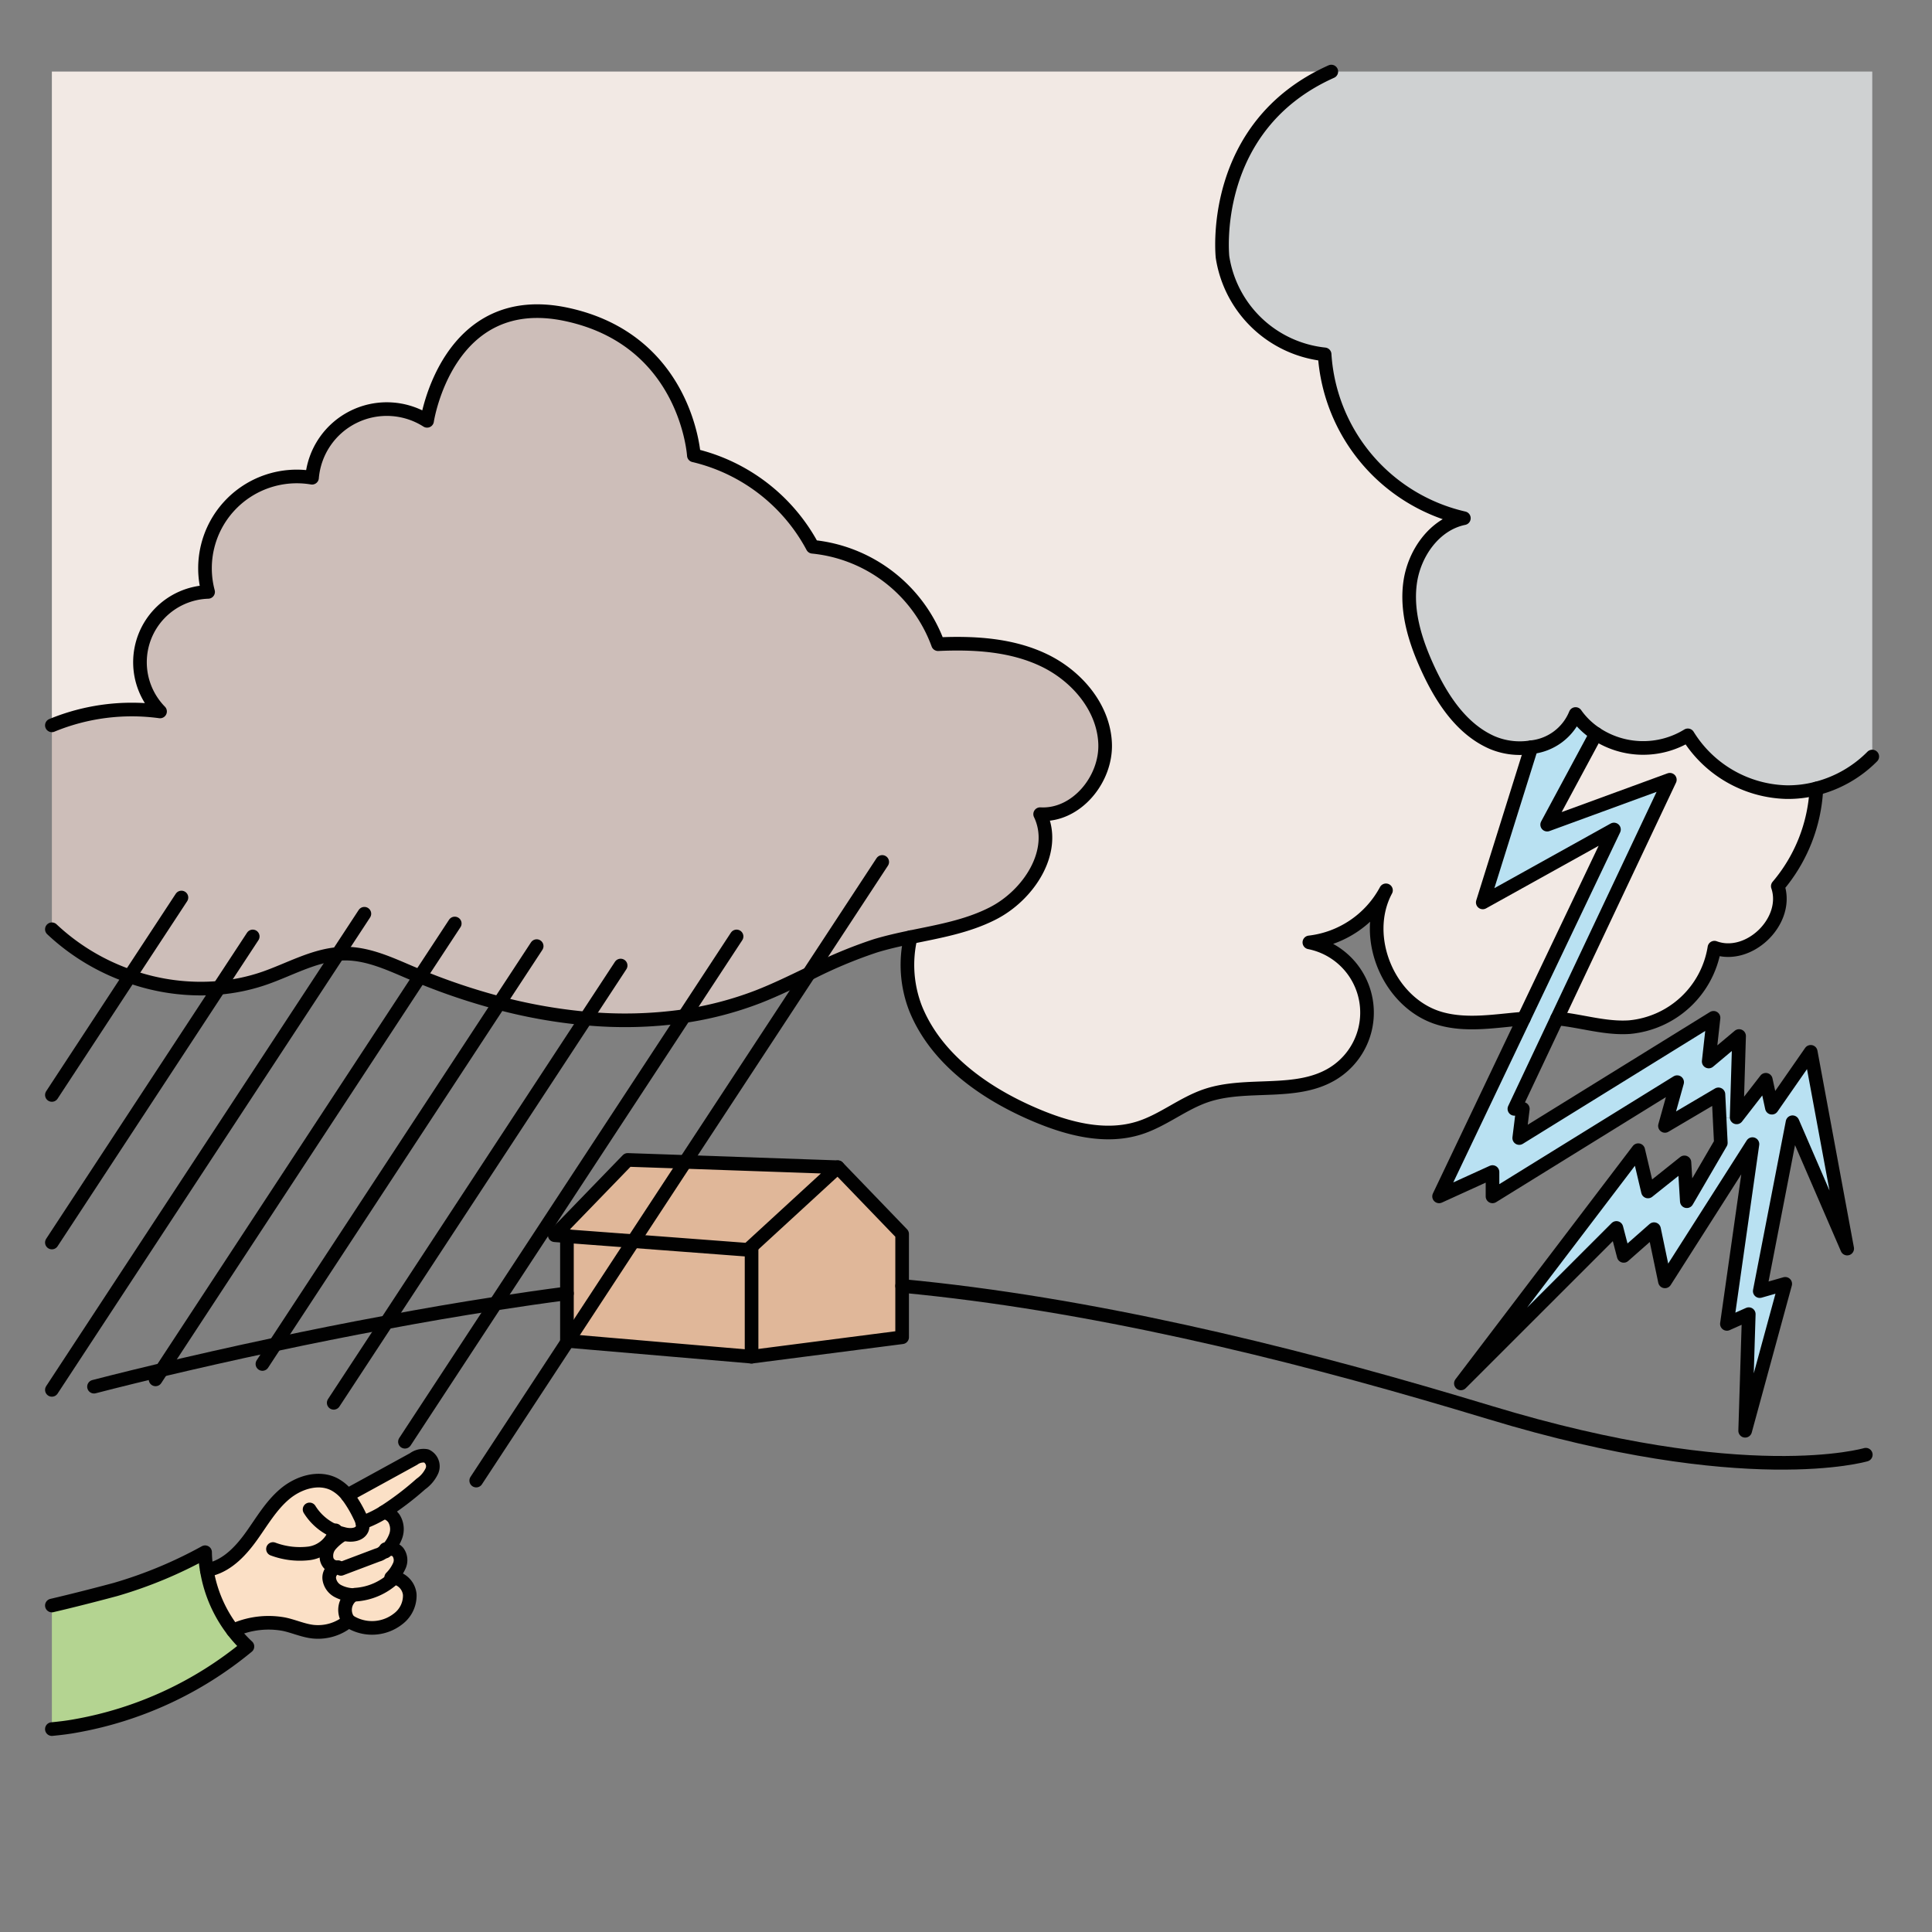
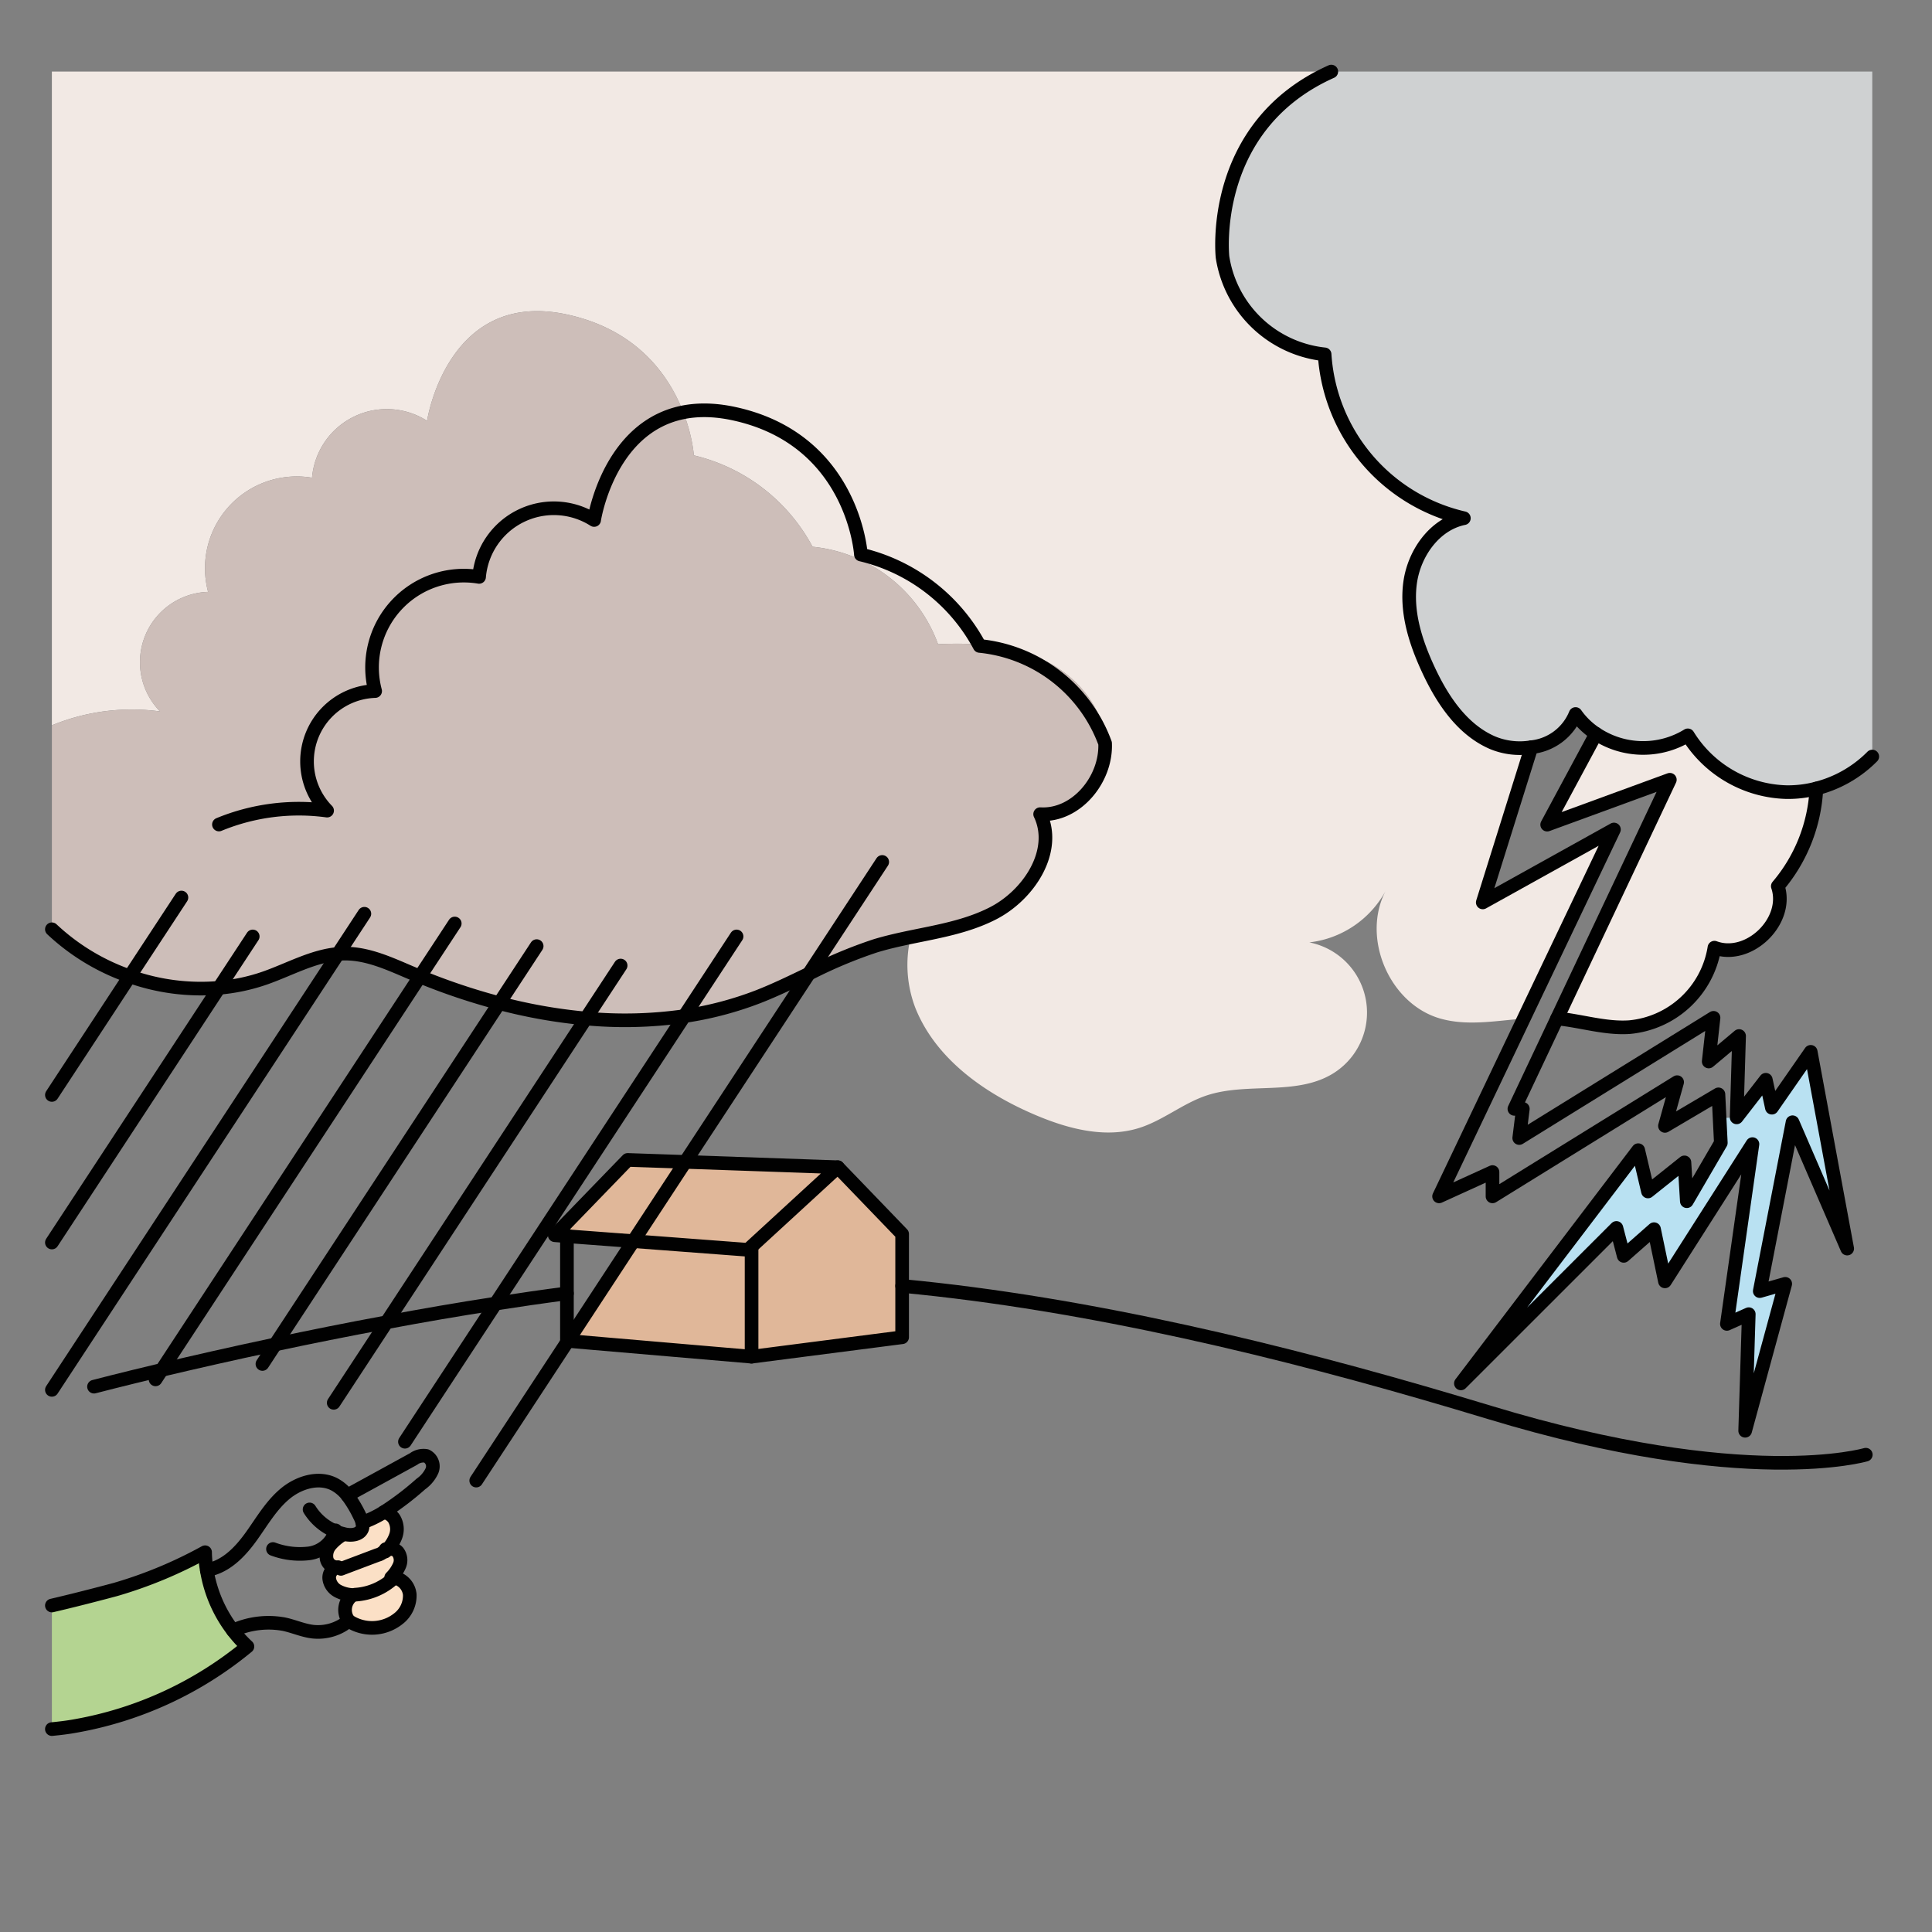
<svg xmlns="http://www.w3.org/2000/svg" id="Layer_1" data-name="Layer 1" width="100mm" height="100mm" viewBox="0 0 283.465 283.465">
  <rect x="0" y="0" width="283.465" height="283.465" fill="#808080" stroke="none" />
  <g>
    <g>
      <polygon points="122.922 171.254 110.202 182.944 109.732 183.374 92.922 182.104 100.552 170.474 122.922 171.254" fill="#e0b799" />
      <polygon points="132.362 188.674 132.362 196.204 110.272 199.054 110.272 187.644 110.272 183.014 110.202 182.944 122.922 171.254 132.362 181.054 132.362 188.674" fill="#e0b799" />
      <polygon points="110.272 187.644 110.272 199.054 83.322 196.744 88.312 189.134 92.922 182.104 109.732 183.374 110.202 182.944 110.272 183.014 110.272 187.644" fill="#e0b799" />
-       <polygon points="92.922 182.104 88.312 189.134 83.322 196.744 83.182 196.734 83.182 189.764 83.182 181.374 92.922 182.104" fill="#e0b799" />
      <polygon points="83.182 181.374 81.392 181.234 92.092 170.184 100.552 170.474 92.922 182.104 83.182 181.374" fill="#e0b799" />
      <path d="M34.172,239.224a18.226,18.226,0,0,0,2.13,2.35,54.451,54.451,0,0,1-25.28,11.67c-1.15.21-2.28.34-3.41.45v-18.13c4.51-1.05,9.35-2.36,9.35-2.36a64.342,64.342,0,0,0,13.13-5.46,16.23,16.23,0,0,0,.26,2.69A19.712,19.712,0,0,0,34.172,239.224Z" fill="#b4d491" />
-       <path d="M62.552,213.614a1.689,1.689,0,0,1,.83,2.17,4.848,4.848,0,0,1-1.63,1.95,43.455,43.455,0,0,1-5.45,4.14,16.521,16.521,0,0,1-3.14,1.52,4.565,4.565,0,0,0-.38-.96,17.856,17.856,0,0,0-1.82-3.04q4.86-2.67,9.72-5.33A2.437,2.437,0,0,1,62.552,213.614Z" fill="#fbe0c6" />
      <path d="M60.122,233.944a4.271,4.271,0,0,1-1.67,3.55,6.206,6.206,0,0,1-7.25.35.031.031,0,0,1-.02-.01,2.649,2.649,0,0,1,.58-3.8l-.29-.03.63-.03a9.115,9.115,0,0,0,5.74-2.5c0,.01.01,0,.01,0A2.8,2.8,0,0,1,60.122,233.944Z" fill="#fbe0c6" />
      <path d="M57.842,231.474a9.115,9.115,0,0,1-5.74,2.5l-.63.03a5.207,5.207,0,0,1-1.93-.58,2.4,2.4,0,0,1-1.24-1.84,1.568,1.568,0,0,1,1.29-1.65,1.531,1.531,0,0,1-1.66-1.18,2.477,2.477,0,0,1,.55-2.09,7.434,7.434,0,0,1,1.71-1.45l.05-.2c.13.04.26.07.39.1.94.2,2.17.08,2.51-.83a1.5,1.5,0,0,0,.02-.89,16.521,16.521,0,0,0,3.14-1.52,2.214,2.214,0,0,1,1.51.94,2.988,2.988,0,0,1,.23,2.61,5.608,5.608,0,0,1-1.34,2.05,1.3,1.3,0,0,1,1.68.25,1.986,1.986,0,0,1,.21,2,5.764,5.764,0,0,1-1.2,1.74A1.354,1.354,0,0,1,57.842,231.474Z" fill="#fbe0c6" />
-       <path d="M52.782,222.434a4.565,4.565,0,0,1,.38.96,1.5,1.5,0,0,1-.02.89c-.34.91-1.57,1.03-2.51.83-.13-.03-.26-.06-.39-.1l-.05.2a7.434,7.434,0,0,0-1.71,1.45,2.477,2.477,0,0,0-.55,2.09,1.531,1.531,0,0,0,1.66,1.18,1.568,1.568,0,0,0-1.29,1.65,2.4,2.4,0,0,0,1.24,1.84,5.207,5.207,0,0,0,1.93.58l.29.03a2.649,2.649,0,0,0-.58,3.8c-.01,0-.02-.01-.03-.02a7,7,0,0,1-5.3,1.58c-1.45-.18-2.81-.81-4.23-1.1a12.572,12.572,0,0,0-7.03.76,2.632,2.632,0,0,0-.42.17,19.712,19.712,0,0,1-3.82-8.79c.23-.09.47-.16.71-.23,2.5-.72,4.38-2.78,5.89-4.9s2.84-4.42,4.83-6.1,4.9-2.61,7.22-1.45a6.076,6.076,0,0,1,1.96,1.64A17.856,17.856,0,0,1,52.782,222.434Z" fill="#fbe0c6" />
      <polygon points="265.672 154.324 271.022 183.194 263.002 164.654 258.192 189.434 261.932 188.364 256.052 209.924 256.582 192.814 253.372 194.244 257.122 167.864 244.282 188.004 242.682 180.344 238.232 184.264 237.162 180.164 214.342 202.974 240.362 168.754 241.792 174.814 247.142 170.544 247.492 176.244 252.482 167.684 252.302 164.064 254.802 163.944 259.082 158.424 259.972 162.524 265.672 154.324" fill="#b9e1f2" />
-       <path d="M255.162,152l-.36,11.94-2.5.12-.17-3.5-7.85,4.63,1.79-6.42-27.09,16.76v-3.57l-7.84,3.57,12.43-26.08L236.8,121.7l-19.25,10.7,7.13-22.77a7.885,7.885,0,0,0,6.49-4.87,11.18,11.18,0,0,0,3,2.9L227,120.994l18-6.59-16.55,35.03-6.26,13.26h1.24l-.53,4.28,28.51-17.64-.71,6.41Z" fill="#b9e1f2" />
      <path d="M266.5,115.694a23.9,23.9,0,0,1-5.66,14.33c1.72,5.11-4.25,10.89-9.3,9.02a13.913,13.913,0,0,1-12.47,11.66c-3.57.24-7.06-.93-10.62-1.27L245,114.4l-18,6.59,7.17-13.33a12.528,12.528,0,0,0,13.47.23,17.547,17.547,0,0,0,14.45,8.33A16.39,16.39,0,0,0,266.5,115.694Z" fill="#f2e9e4" />
      <path d="M274.7,10.5V111a17.662,17.662,0,0,1-8.2,4.69,16.39,16.39,0,0,1-4.41.53,17.547,17.547,0,0,1-14.45-8.33,12.528,12.528,0,0,1-13.47-.23,11.18,11.18,0,0,1-3-2.9,7.885,7.885,0,0,1-6.49,4.87,10.417,10.417,0,0,1-5.77-.69c-4.43-1.95-7.31-6.31-9.35-10.71-1.85-3.98-3.26-8.36-2.67-12.71s3.59-8.61,7.89-9.49a26.377,26.377,0,0,1-20.43-24.04,16.951,16.951,0,0,1-14.98-14.27s-2.1-19.14,15.96-27.22Z" fill="#cfd1d2" />
      <path d="M236.8,121.7l-13.23,27.75c-4.12.32-8.27,1.12-12.23,0-7.51-2.13-11.68-11.93-7.99-18.82a14.673,14.673,0,0,1-11.24,7.64,10.5,10.5,0,0,1,3.45,19.25c-5.41,3.31-12.55,1.21-18.56,3.22-3.45,1.16-6.34,3.63-9.81,4.74-5.02,1.6-10.5.15-15.35-1.92-7.39-3.15-14.52-8.18-17.52-15.63a17.682,17.682,0,0,1-.71-10.43c4.13-.85,8.29-1.57,12.02-3.47,5.33-2.7,9.56-9.19,6.98-14.58,5.29.31,9.75-5.1,9.53-10.39s-4.18-9.9-8.96-12.19-10.26-2.6-15.55-2.36a21.891,21.891,0,0,0-18.41-14.29,26.711,26.711,0,0,0-17.42-13.41s-1.04-16.87-18.62-20.67-20.52,15.6-20.52,15.6a11.01,11.01,0,0,0-16.88,8.35,13.469,13.469,0,0,0-15.25,16.75,10.325,10.325,0,0,0-7.05,17.54,30.772,30.772,0,0,0-15.87,2.04V10.5h187.72c-18.06,8.08-15.96,27.22-15.96,27.22a16.951,16.951,0,0,0,14.98,14.27,26.377,26.377,0,0,0,20.43,24.04c-4.3.88-7.31,5.14-7.89,9.49s.82,8.73,2.67,12.71c2.04,4.4,4.92,8.76,9.35,10.71a10.417,10.417,0,0,0,5.77.69l-7.13,22.77Z" fill="#f2e9e4" />
      <path d="M49.592,139.964c-3.7.32-7.11,2.26-10.65,3.51a27.605,27.605,0,0,1-6.81,1.46,31.1,31.1,0,0,1-13.1-1.69,31.95,31.95,0,0,1-11.42-6.9v-29.92a30.772,30.772,0,0,1,15.87-2.04,10.325,10.325,0,0,1,7.05-17.54,13.469,13.469,0,0,1,15.25-16.75,11.01,11.01,0,0,1,16.88-8.35s2.93-19.4,20.52-15.6,18.62,20.67,18.62,20.67a26.711,26.711,0,0,1,17.42,13.41,21.891,21.891,0,0,1,18.41,14.29c5.29-.24,10.77.08,15.55,2.36s8.73,6.9,8.96,12.19-4.24,10.7-9.53,10.39c2.58,5.39-1.65,11.88-6.98,14.58-3.73,1.9-7.89,2.62-12.02,3.47-1.76.37-3.51.76-5.21,1.28a68.39,68.39,0,0,0-9.73,4.09c-2.46,1.18-4.91,2.38-7.45,3.37a50.771,50.771,0,0,1-10.82,2.84,61.656,61.656,0,0,1-14.44.35,76.956,76.956,0,0,1-12.71-2.25,93.578,93.578,0,0,1-11.64-3.91c-.46-.18-.91-.38-1.37-.57-3.08-1.31-6.22-2.78-9.57-2.79C50.312,139.914,49.952,139.934,49.592,139.964Z" fill="#cdbeb9" />
    </g>
    <g>
-       <path d="M7.612,136.344a31.95,31.95,0,0,0,11.42,6.9,31.1,31.1,0,0,0,13.1,1.69,27.605,27.605,0,0,0,6.81-1.46c3.54-1.25,6.95-3.19,10.65-3.51.36-.03.72-.05,1.08-.05,3.35.01,6.49,1.48,9.57,2.79.46.19.91.39,1.37.57a93.578,93.578,0,0,0,11.64,3.91,76.956,76.956,0,0,0,12.71,2.25,61.656,61.656,0,0,0,14.44-.35,50.771,50.771,0,0,0,10.82-2.84c2.54-.99,4.99-2.19,7.45-3.37a68.39,68.39,0,0,1,9.73-4.09c1.7-.52,3.45-.91,5.21-1.28,4.13-.85,8.29-1.57,12.02-3.47,5.33-2.7,9.56-9.19,6.98-14.58,5.29.31,9.75-5.1,9.53-10.39s-4.18-9.9-8.96-12.19-10.26-2.6-15.55-2.36a21.891,21.891,0,0,0-18.41-14.29,26.711,26.711,0,0,0-17.42-13.41s-1.04-16.87-18.62-20.67-20.52,15.6-20.52,15.6a11.01,11.01,0,0,0-16.88,8.35,13.469,13.469,0,0,0-15.25,16.75,10.325,10.325,0,0,0-7.05,17.54,30.772,30.772,0,0,0-15.87,2.04" fill="none" stroke="#010101" stroke-linecap="round" stroke-linejoin="round" stroke-width="2" />
+       <path d="M7.612,136.344a31.95,31.95,0,0,0,11.42,6.9,31.1,31.1,0,0,0,13.1,1.69,27.605,27.605,0,0,0,6.81-1.46c3.54-1.25,6.95-3.19,10.65-3.51.36-.03.72-.05,1.08-.05,3.35.01,6.49,1.48,9.57,2.79.46.19.91.39,1.37.57a93.578,93.578,0,0,0,11.64,3.91,76.956,76.956,0,0,0,12.71,2.25,61.656,61.656,0,0,0,14.44-.35,50.771,50.771,0,0,0,10.82-2.84c2.54-.99,4.99-2.19,7.45-3.37a68.39,68.39,0,0,1,9.73-4.09c1.7-.52,3.45-.91,5.21-1.28,4.13-.85,8.29-1.57,12.02-3.47,5.33-2.7,9.56-9.19,6.98-14.58,5.29.31,9.75-5.1,9.53-10.39a21.891,21.891,0,0,0-18.41-14.29,26.711,26.711,0,0,0-17.42-13.41s-1.04-16.87-18.62-20.67-20.52,15.6-20.52,15.6a11.01,11.01,0,0,0-16.88,8.35,13.469,13.469,0,0,0-15.25,16.75,10.325,10.325,0,0,0-7.05,17.54,30.772,30.772,0,0,0-15.87,2.04" fill="none" stroke="#010101" stroke-linecap="round" stroke-linejoin="round" stroke-width="2" />
      <path d="M228.452,149.434c3.56.34,7.05,1.51,10.62,1.27a13.913,13.913,0,0,0,12.47-11.66c5.05,1.87,11.02-3.91,9.3-9.02a23.9,23.9,0,0,0,5.66-14.33" fill="none" stroke="#010101" stroke-linecap="round" stroke-linejoin="round" stroke-width="2" />
-       <path d="M133.612,137.5a17.682,17.682,0,0,0,.71,10.43c3,7.45,10.13,12.48,17.52,15.63,4.85,2.07,10.33,3.52,15.35,1.92,3.47-1.11,6.36-3.58,9.81-4.74,6.01-2.01,13.15.09,18.56-3.22a10.5,10.5,0,0,0-3.45-19.25,14.673,14.673,0,0,0,11.24-7.64c-3.69,6.89.48,16.69,7.99,18.82,3.96,1.12,8.11.32,12.23,0" fill="none" stroke="#010101" stroke-linecap="round" stroke-linejoin="round" stroke-width="2" />
      <path d="M274.7,111a17.662,17.662,0,0,1-8.2,4.69,16.39,16.39,0,0,1-4.41.53,17.547,17.547,0,0,1-14.45-8.33,12.528,12.528,0,0,1-13.47-.23,11.18,11.18,0,0,1-3-2.9,7.885,7.885,0,0,1-6.49,4.87,10.417,10.417,0,0,1-5.77-.69c-4.43-1.95-7.31-6.31-9.35-10.71-1.85-3.98-3.26-8.36-2.67-12.71s3.59-8.61,7.89-9.49a26.377,26.377,0,0,1-20.43-24.04,16.951,16.951,0,0,1-14.98-14.27s-2.1-19.14,15.96-27.22" fill="none" stroke="#010101" stroke-linecap="round" stroke-linejoin="round" stroke-width="2" />
      <polyline points="224.682 109.634 217.552 132.404 236.802 121.704 223.572 149.454 211.142 175.534 218.982 171.964 218.982 175.534 246.072 158.774 244.282 165.194 252.132 160.564 252.302 164.064 252.482 167.684 247.492 176.244 247.142 170.544 241.792 174.814 240.362 168.754 214.342 202.974 237.162 180.164 238.232 184.264 242.682 180.344 244.282 188.004 257.122 167.864 253.372 194.244 256.582 192.814 256.052 209.924 261.932 188.364 258.192 189.434 263.002 164.654 271.022 183.194 265.672 154.324 259.972 162.524 259.082 158.424 254.802 163.944 255.162 152.004 250.702 155.744 251.412 149.334 222.902 166.974 223.432 162.694 222.192 162.694 228.452 149.434 245.002 114.404 227.002 120.994 234.172 107.664" fill="none" stroke="#010101" stroke-linecap="round" stroke-linejoin="round" stroke-width="2" />
      <polyline points="7.612 160.654 19.032 143.244 26.622 131.684" fill="none" stroke="#010101" stroke-linecap="round" stroke-linejoin="round" stroke-width="2" />
      <polyline points="7.612 182.304 32.132 144.934 37.082 137.394" fill="none" stroke="#010101" stroke-linecap="round" stroke-linejoin="round" stroke-width="2" />
      <polyline points="7.612 203.924 49.592 139.964 53.462 134.064" fill="none" stroke="#010101" stroke-linecap="round" stroke-linejoin="round" stroke-width="2" />
      <polyline points="66.722 135.494 61.612 143.274 23.732 200.994 22.822 202.384" fill="none" stroke="#010101" stroke-linecap="round" stroke-linejoin="round" stroke-width="2" />
      <line x1="40.382" y1="197.254" x2="38.502" y2="200.124" fill="none" stroke="#010101" stroke-linecap="round" stroke-linejoin="round" stroke-width="2" />
      <polyline points="78.742 138.814 73.252 147.184 40.392 197.254" fill="none" stroke="#010101" stroke-linecap="round" stroke-linejoin="round" stroke-width="2" />
      <polyline points="91.062 141.664 85.962 149.434 56.722 194.004 48.962 205.824" fill="none" stroke="#010101" stroke-linecap="round" stroke-linejoin="round" stroke-width="2" />
      <line x1="72.712" y1="191.264" x2="59.412" y2="211.534" fill="none" stroke="#010101" stroke-linecap="round" stroke-linejoin="round" stroke-width="2" />
      <polyline points="108.072 137.394 100.402 149.084 72.722 191.264" fill="none" stroke="#010101" stroke-linecap="round" stroke-linejoin="round" stroke-width="2" />
      <polyline points="69.872 217.234 83.322 196.744 88.312 189.134 92.922 182.104 100.552 170.474 118.672 142.874 129.442 126.464" fill="none" stroke="#010101" stroke-linecap="round" stroke-linejoin="round" stroke-width="2" />
      <path d="M83.182,189.764c-3.49.45-6.99.96-10.46,1.5h-.01c-5.46.84-10.83,1.77-15.99,2.74-5.8,1.07-11.31,2.18-16.33,3.25h-.01c-6.52,1.38-12.22,2.69-16.65,3.74-6.21,1.48-9.94,2.46-9.94,2.46" fill="none" stroke="#010101" stroke-linecap="round" stroke-linejoin="round" stroke-width="2" />
      <path d="M132.362,188.674c27.3,2.57,55.98,9.58,81.25,17.08q2.535.75,5.01,1.5c37.55,11.4,55.13,6.18,55.13,6.18" fill="none" stroke="#010101" stroke-linecap="round" stroke-linejoin="round" stroke-width="2" />
      <polyline points="83.182 181.234 83.182 181.374 83.182 189.764 83.182 196.734 83.322 196.744 110.272 199.054 132.362 196.204 132.362 188.674 132.362 181.054 122.922 171.254" fill="none" stroke="#010101" stroke-linecap="round" stroke-linejoin="round" stroke-width="2" />
      <polyline points="92.922 182.104 109.732 183.374 110.202 182.944 122.922 171.254 100.552 170.474 92.092 170.184 81.392 181.234 83.182 181.374 92.922 182.104" fill="none" stroke="#010101" stroke-linecap="round" stroke-linejoin="round" stroke-width="2" />
      <polyline points="110.272 183.014 110.272 187.644 110.272 199.054" fill="none" stroke="#010101" stroke-linecap="round" stroke-linejoin="round" stroke-width="2" />
      <path d="M30.352,230.434c.23-.09.47-.16.71-.23,2.5-.72,4.38-2.78,5.89-4.9s2.84-4.42,4.83-6.1,4.9-2.61,7.22-1.45a6.076,6.076,0,0,1,1.96,1.64,17.856,17.856,0,0,1,1.82,3.04,4.565,4.565,0,0,1,.38.96,1.5,1.5,0,0,1-.02.89c-.34.91-1.57,1.03-2.51.83-.13-.03-.26-.06-.39-.1a6.322,6.322,0,0,1-1.04-.34,8.108,8.108,0,0,1-3.78-3.21" fill="none" stroke="#010101" stroke-linecap="round" stroke-linejoin="round" stroke-width="2" />
      <path d="M56.532,227.644l.17-.17a5.608,5.608,0,0,0,1.34-2.05,2.988,2.988,0,0,0-.23-2.61,2.214,2.214,0,0,0-1.51-.94" fill="none" stroke="#010101" stroke-linecap="round" stroke-linejoin="round" stroke-width="2" />
      <path d="M57.842,231.474a1.354,1.354,0,0,0-.45-.01,5.764,5.764,0,0,0,1.2-1.74,1.986,1.986,0,0,0-.21-2,1.3,1.3,0,0,0-1.68-.25" fill="none" stroke="#010101" stroke-linecap="round" stroke-linejoin="round" stroke-width="2" />
      <path d="M51.2,237.844a6.206,6.206,0,0,0,7.25-.35,4.271,4.271,0,0,0,1.67-3.55,2.8,2.8,0,0,0-2.27-2.47" fill="none" stroke="#010101" stroke-linecap="round" stroke-linejoin="round" stroke-width="2" />
      <path d="M34.172,239.224a2.632,2.632,0,0,1,.42-.17,12.572,12.572,0,0,1,7.03-.76c1.42.29,2.78.92,4.23,1.1a7,7,0,0,0,5.3-1.58c.01.01.02.02.03.02" fill="none" stroke="#010101" stroke-linecap="round" stroke-linejoin="round" stroke-width="2" />
      <path d="M53.162,223.394a16.521,16.521,0,0,0,3.14-1.52,43.455,43.455,0,0,0,5.45-4.14,4.848,4.848,0,0,0,1.63-1.95,1.689,1.689,0,0,0-.83-2.17,2.437,2.437,0,0,0-1.87.45q-4.86,2.67-9.72,5.33" fill="none" stroke="#010101" stroke-linecap="round" stroke-linejoin="round" stroke-width="2" />
      <path d="M51.222,237.874c-.01-.01-.02-.02-.02-.03a.031.031,0,0,1-.02-.01,2.649,2.649,0,0,1,.58-3.8l-.29-.03a5.207,5.207,0,0,1-1.93-.58,2.4,2.4,0,0,1-1.24-1.84,1.568,1.568,0,0,1,1.29-1.65,1.531,1.531,0,0,1-1.66-1.18,2.477,2.477,0,0,1,.55-2.09,7.434,7.434,0,0,1,1.71-1.45" fill="none" stroke="#010101" stroke-linecap="round" stroke-linejoin="round" stroke-width="2" />
      <path d="M49.232,224.534c-.01.05-.02.09-.03.14a4.69,4.69,0,0,1-3.81,3.23,11.242,11.242,0,0,1-5.34-.63" fill="none" stroke="#010101" stroke-linecap="round" stroke-linejoin="round" stroke-width="2" />
      <path d="M58.062,231.274c-.07.07-.14.14-.21.2,0,0-.01.01-.01,0a9.115,9.115,0,0,1-5.74,2.5" fill="none" stroke="#010101" stroke-linecap="round" stroke-linejoin="round" stroke-width="2" />
      <path d="M56.592,227.294a1.987,1.987,0,0,1-1.2.86c-1.79.68-3.58,1.35-5.37,2.03" fill="none" stroke="#010101" stroke-linecap="round" stroke-linejoin="round" stroke-width="2" />
      <path d="M7.612,253.694c1.13-.11,2.26-.24,3.41-.45a54.451,54.451,0,0,0,25.28-11.67,18.226,18.226,0,0,1-2.13-2.35,19.712,19.712,0,0,1-3.82-8.79,16.23,16.23,0,0,1-.26-2.69,64.342,64.342,0,0,1-13.13,5.46s-4.84,1.31-9.35,2.36" fill="none" stroke="#010101" stroke-linecap="round" stroke-linejoin="round" stroke-width="2" />
    </g>
  </g>
</svg>